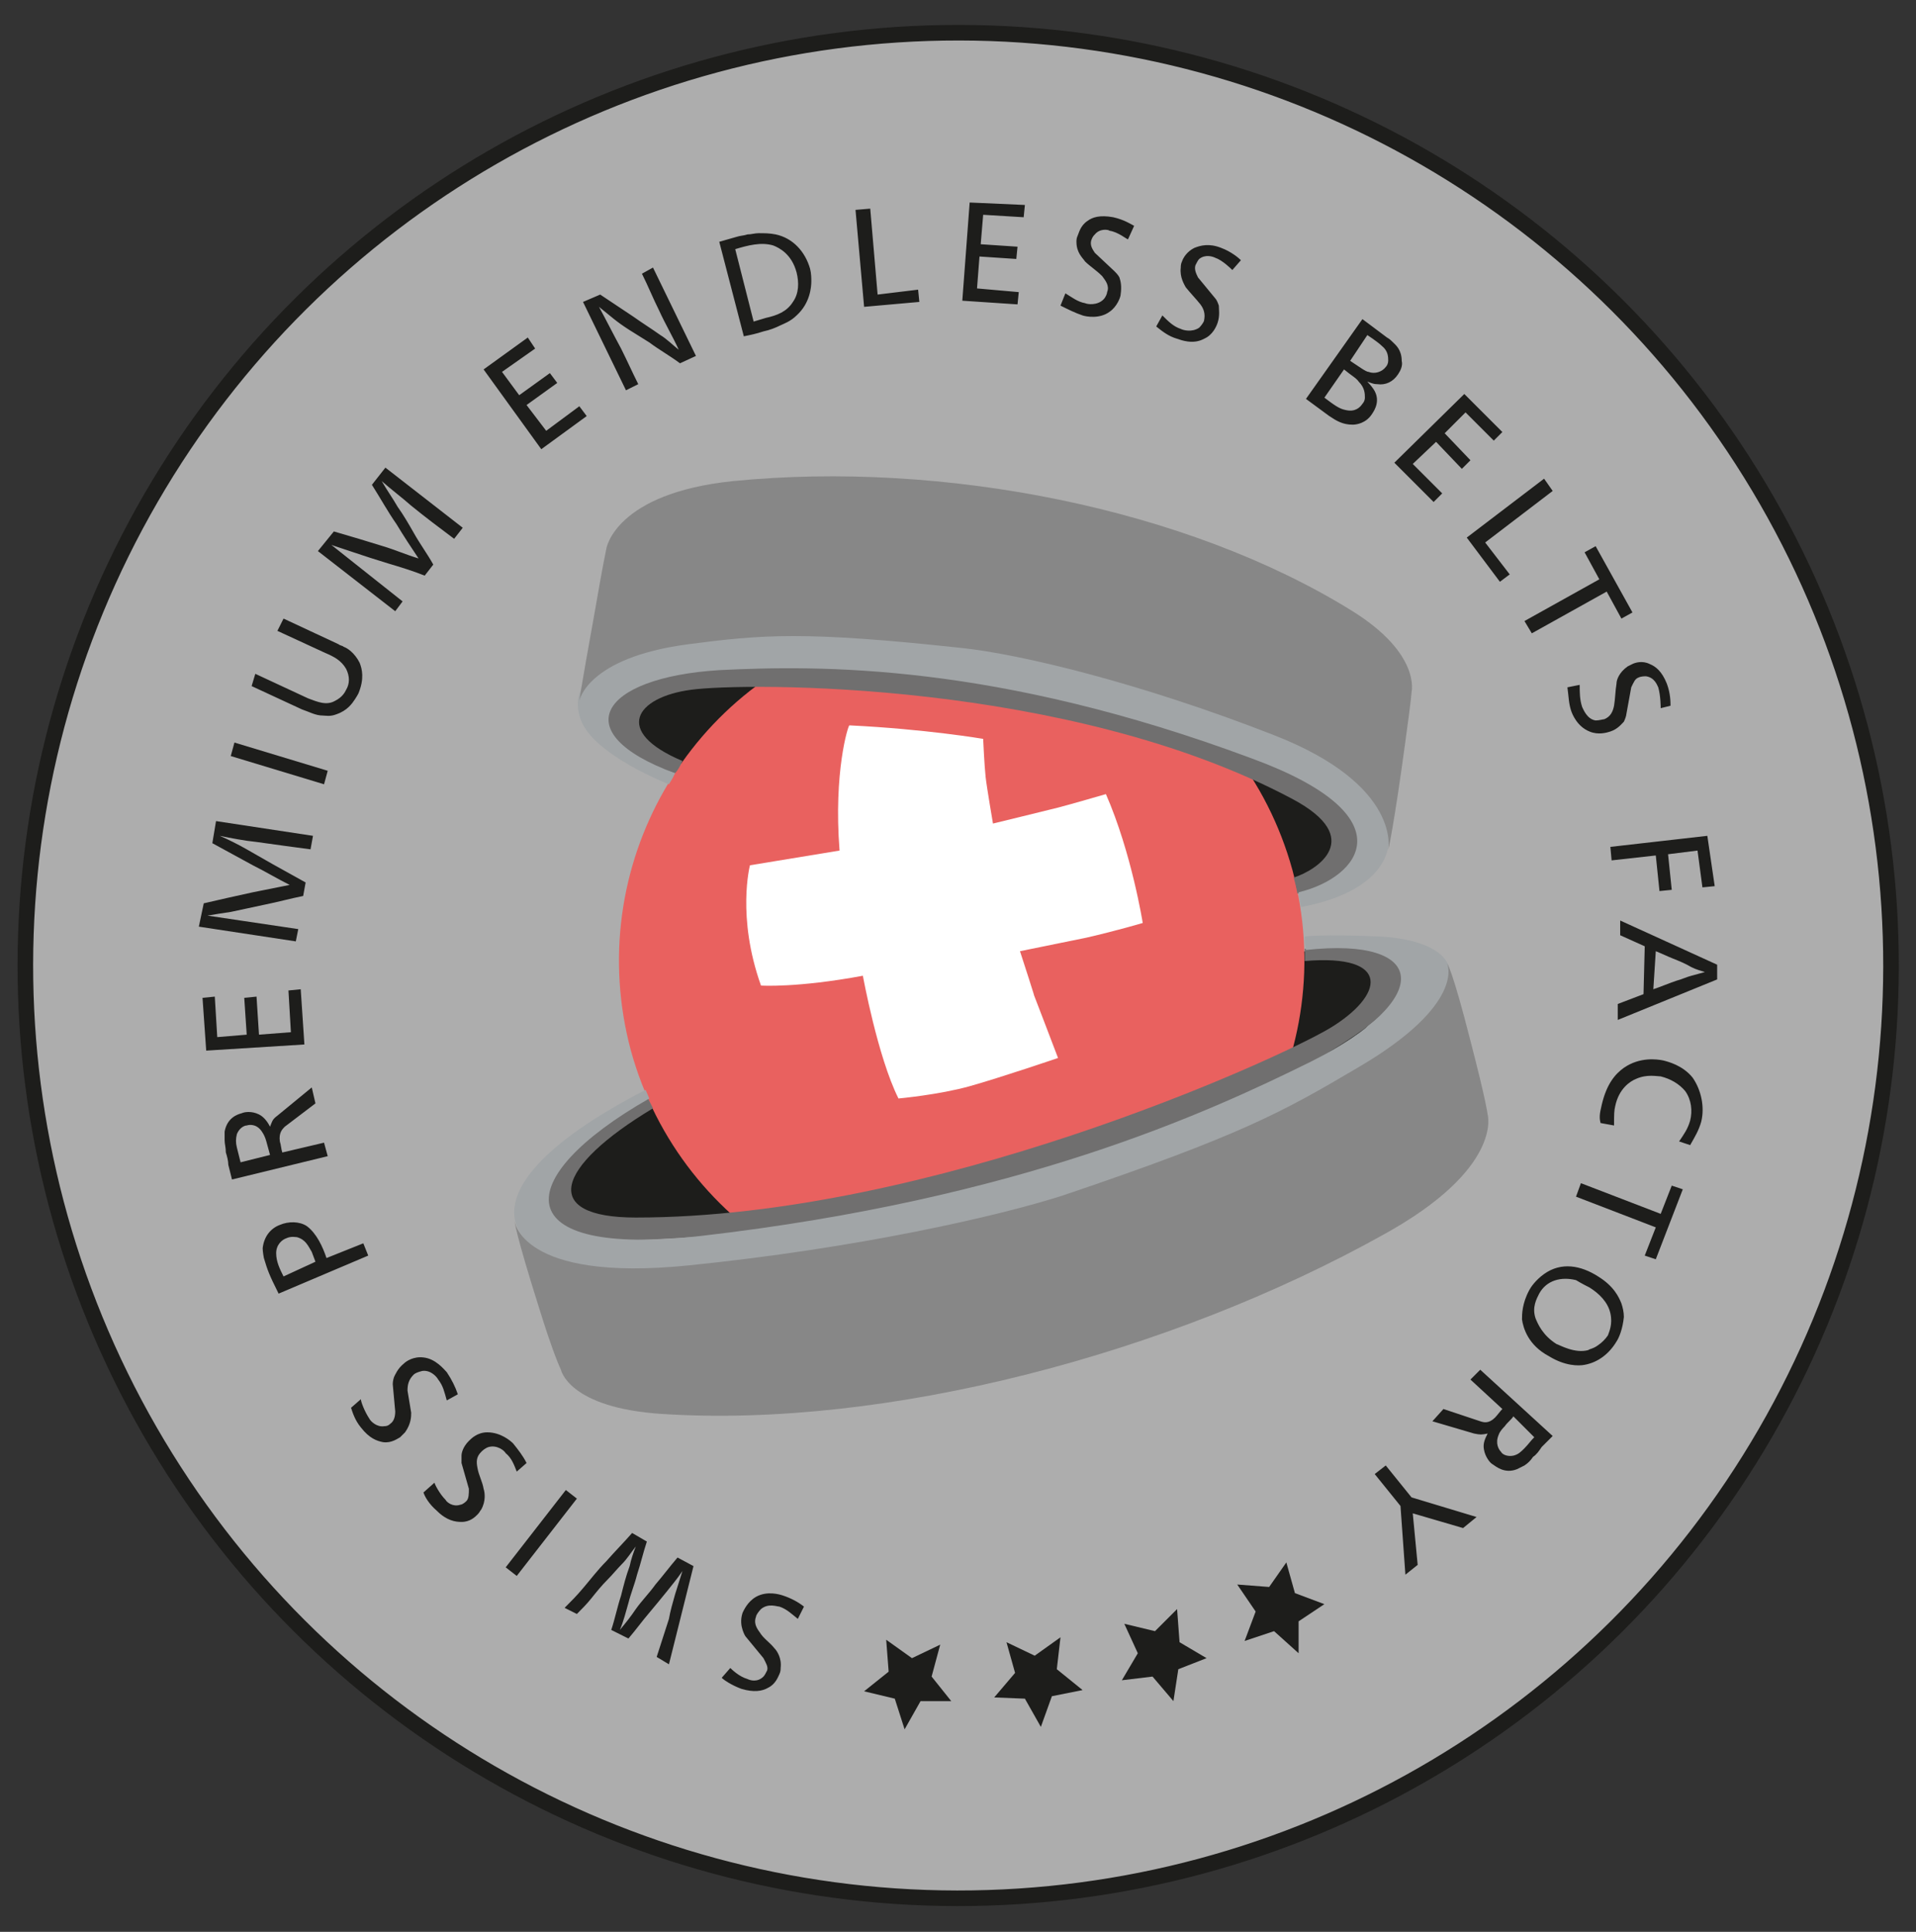
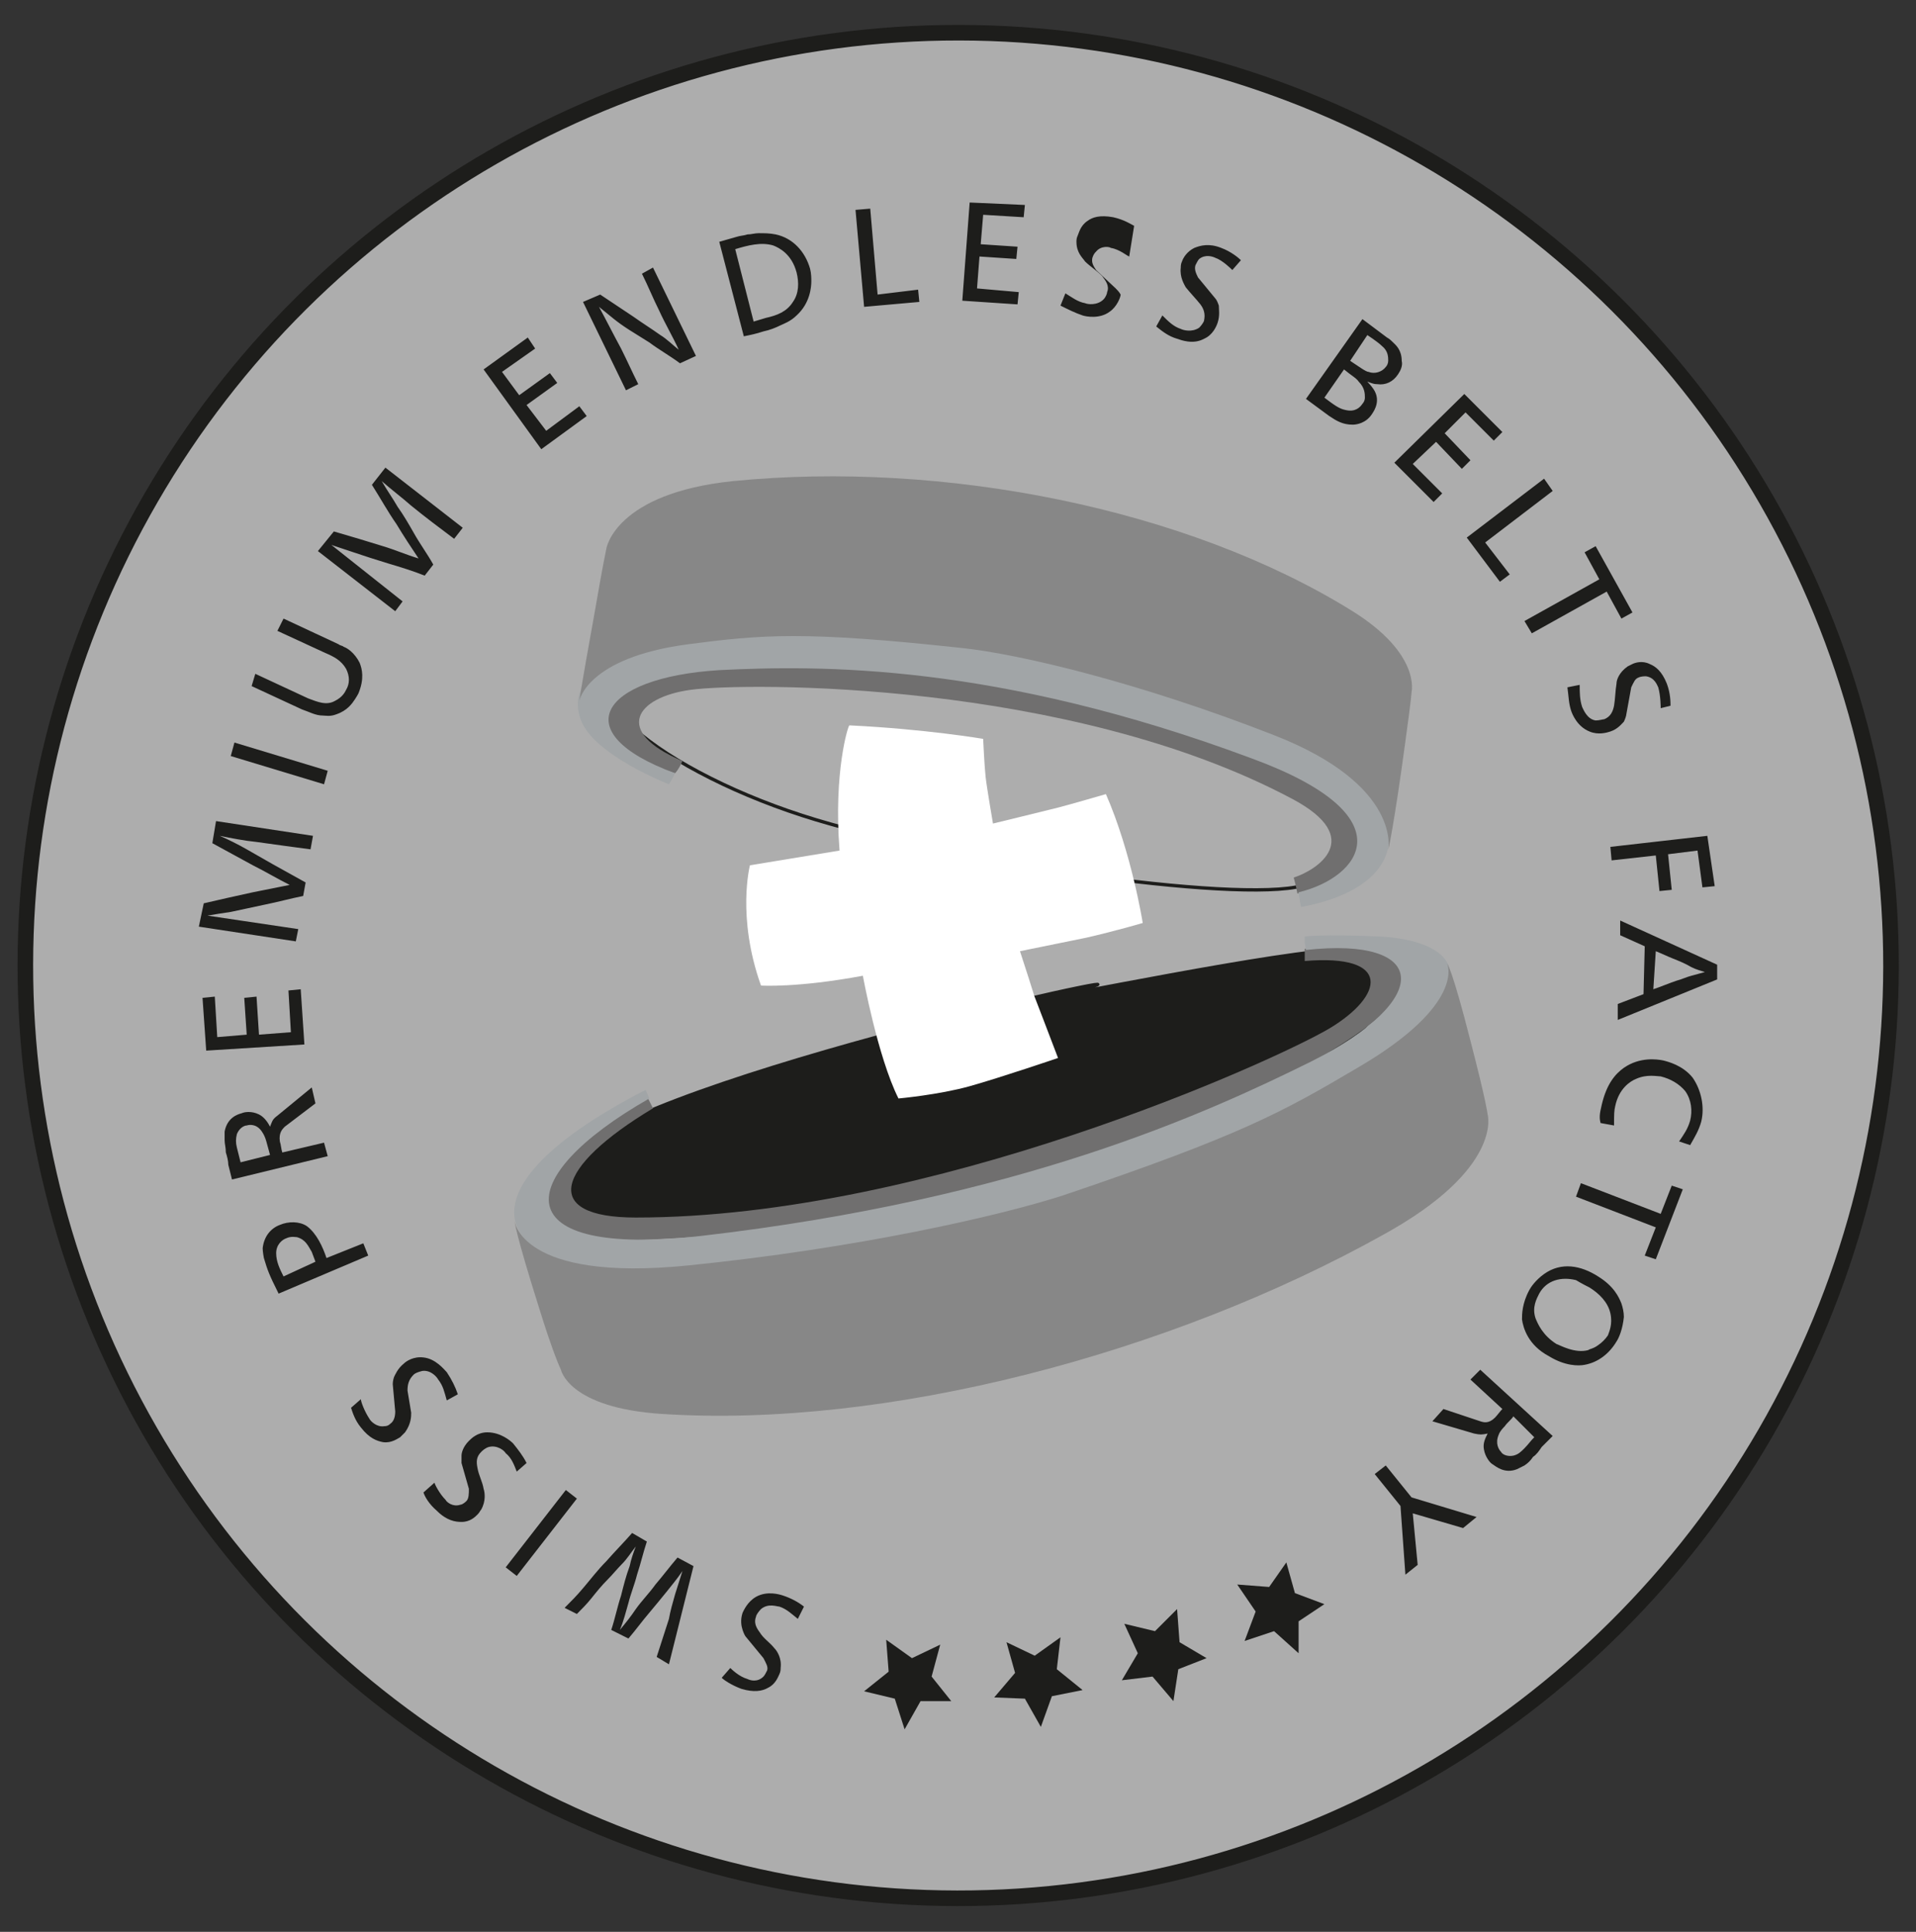
<svg xmlns="http://www.w3.org/2000/svg" xmlns:xlink="http://www.w3.org/1999/xlink" version="1.1" id="Ebene_1" x="0px" y="0px" viewBox="0 0 156.1 157.4" style="enable-background:new 0 0 156.1 157.4;" xml:space="preserve">
  <rect x="0" y="0" width="156.1" height="157.4" fill="#333333" stroke="none" />
  <style type="text/css">
	.st0{clip-path:url(#SVGID_00000075860168952678492850000011738032649298337159_);}
	.st1{opacity:0.6;clip-path:url(#SVGID_00000003805213384654739480000015665249294592452018_);}
	.st2{clip-path:url(#SVGID_00000165943559276915657990000017367043522163152516_);fill:#FFFFFF;}
	.st3{clip-path:url(#SVGID_00000003805213384654739480000015665249294592452018_);fill:none;stroke:#1D1D1B;stroke-width:1.27;}
	.st4{clip-path:url(#SVGID_00000003805213384654739480000015665249294592452018_);fill:#1D1D1B;}
	.st5{clip-path:url(#SVGID_00000003805213384654739480000015665249294592452018_);fill:none;stroke:#1D1D1B;stroke-width:0.274;}
	.st6{clip-path:url(#SVGID_00000003805213384654739480000015665249294592452018_);fill:#E9615F;}
	.st7{clip-path:url(#SVGID_00000003805213384654739480000015665249294592452018_);fill:#706F6F;}
	.st8{clip-path:url(#SVGID_00000003805213384654739480000015665249294592452018_);fill:#A1A5A7;}
	.st9{clip-path:url(#SVGID_00000003805213384654739480000015665249294592452018_);fill:#878787;}
	.st10{clip-path:url(#SVGID_00000003805213384654739480000015665249294592452018_);fill:#FFFFFF;}
	.st11{clip-path:url(#SVGID_00000075860168952678492850000011738032649298337159_);fill:#1D1D1B;}
	.st12{clip-path:url(#SVGID_00000057145932570796523660000002903925318662174117_);fill:#1D1D1B;}
</style>
  <g>
    <defs>
      <rect id="SVGID_1_" x="1.4" y="2" width="153.4" height="153.4" />
    </defs>
    <clipPath id="SVGID_00000105415205539509455920000000335779402137068711_">
      <use xlink:href="#SVGID_1_" style="overflow:visible;" />
    </clipPath>
    <g style="clip-path:url(#SVGID_00000105415205539509455920000000335779402137068711_);">
      <defs>
        <rect id="SVGID_00000121972990504423393770000014855874390906127292_" x="1.4" y="2" width="153.4" height="153.4" />
      </defs>
      <clipPath id="SVGID_00000005969836433077797320000016521629149426672804_">
        <use xlink:href="#SVGID_00000121972990504423393770000014855874390906127292_" style="overflow:visible;" />
      </clipPath>
      <g style="opacity:0.6;clip-path:url(#SVGID_00000005969836433077797320000016521629149426672804_);">
        <g>
          <defs>
            <rect id="SVGID_00000052790214492795953390000003500303297022315417_" x="-7.6" y="-5" width="171.4" height="161.4" />
          </defs>
          <clipPath id="SVGID_00000119099402247300625570000002686868652873976196_">
            <use xlink:href="#SVGID_00000052790214492795953390000003500303297022315417_" style="overflow:visible;" />
          </clipPath>
          <path style="clip-path:url(#SVGID_00000119099402247300625570000002686868652873976196_);fill:#FFFFFF;" d="M78.1,154.7      c42,0,76-34,76-76c0-42-34-76-76-76s-76,34-76,76C2,120.7,36.1,154.7,78.1,154.7" />
        </g>
      </g>
      <ellipse transform="matrix(1.279316e-03 -1 1 1.279316e-03 -0.735 156.664)" style="clip-path:url(#SVGID_00000005969836433077797320000016521629149426672804_);fill:none;stroke:#1D1D1B;stroke-width:1.27;" cx="78.1" cy="78.7" rx="76" ry="76" />
      <path style="clip-path:url(#SVGID_00000005969836433077797320000016521629149426672804_);fill:#1D1D1B;" d="M86.2,81.1    c15.8-3.9-30.9,5.8-39,12.5c-8.1,6.7,6.3,8.4,20.5,5.7c14.2-2.7,39.6-11.5,43-15.1c3.4-3.6,3.4-6.5-1.2-6.8    C105.1,77.3,84,81.7,86.2,81.1" />
      <path style="clip-path:url(#SVGID_00000005969836433077797320000016521629149426672804_);fill:none;stroke:#1D1D1B;stroke-width:0.274;" d="    M86.2,81.1c15.8-3.9-30.9,5.8-39,12.5c-8.1,6.7,6.3,8.4,20.5,5.7c14.2-2.7,39.6-11.5,43-15.1c3.4-3.6,3.4-6.5-1.2-6.8    C105.1,77.3,84,81.7,86.2,81.1z" />
-       <path style="clip-path:url(#SVGID_00000005969836433077797320000016521629149426672804_);fill:#1D1D1B;" d="M88.7,58.6    c14,3.4-26.6-8.2-35.8-5.8c-9.2,2.5,1.3,10.3,13.6,14c12.3,3.7,35.9,7,40.1,5.2c4.2-1.8,5.4-4.4,2-6.5    C105.1,63.3,86.7,58.1,88.7,58.6" />
      <path style="clip-path:url(#SVGID_00000005969836433077797320000016521629149426672804_);fill:none;stroke:#1D1D1B;stroke-width:0.274;" d="    M88.7,58.6c14,3.4-26.6-8.2-35.8-5.8c-9.2,2.5,1.3,10.3,13.6,14c12.3,3.7,35.9,7,40.1,5.2c4.2-1.8,5.4-4.4,2-6.5    C105.1,63.3,86.7,58.1,88.7,58.6z" />
-       <path style="clip-path:url(#SVGID_00000005969836433077797320000016521629149426672804_);fill:#E9615F;" d="M85.7,105.2    c14.9-4.1,23.6-19.4,19.6-34.3c-4.1-14.9-19.4-23.6-34.3-19.6c-14.9,4.1-23.6,19.4-19.6,34.3C55.5,100.5,70.9,109.3,85.7,105.2" />
      <path style="clip-path:url(#SVGID_00000005969836433077797320000016521629149426672804_);fill:#706F6F;" d="M106.3,77.3    c6.5-0.6,14.2,1,2,8.4C95.7,93.4,78.8,99.8,52.9,101c-13.2,0.6-8.6-7.1-0.1-11.5c0.2,0.4,0.4,0.8,0.4,0.8c-8,4.8-9.2,8.9-1.4,8.9    c24,0,52.1-12.8,56.5-15.4c4.5-2.7,5.1-6.1-2-5.5C106.3,77.8,106.3,77.3,106.3,77.3" />
      <path style="clip-path:url(#SVGID_00000005969836433077797320000016521629149426672804_);fill:#A1A5A7;" d="M106.3,76.8l0-0.5    c0,0,1.5-0.2,6,0c4.8,0.2,10.8,2.6-1.1,10.6c-20.6,13.8-47.7,16.1-58.8,16.6c-10.9,0.4-16.9-5.9,0.2-14.7c0.3,0.7,0.3,0.7,0.3,0.7    c-11.4,6.5-11.7,13,4.2,11.2c26-3,41.2-10,49.7-14.2c10.1-5.1,9.6-10.2-0.4-9.1" />
      <path style="clip-path:url(#SVGID_00000005969836433077797320000016521629149426672804_);fill:#878787;" d="M53.9,115.2    c-7.6-0.5-8.2-3.6-8.2-3.6s-0.6-1.2-1.8-5.1c-1.9-6-2-7.1-2-7.1s0.4,5.1,14.2,3.7c13.8-1.4,25.2-4,30.5-5.7    c14.5-4.9,17.9-6.8,24-10.4c8.9-5.2,7.3-8.5,7.3-8.5s0.4,0.4,1.9,6.3c1.3,5,1.4,6,1.4,6s1.3,4.4-8.5,9.8    C95.3,110.3,72.2,116.4,53.9,115.2" />
      <path style="clip-path:url(#SVGID_00000005969836433077797320000016521629149426672804_);fill:#706F6F;" d="M55,63    c-4.8-1.3-10.5-6.7,0.7-8.3c10.3-1.5,29.5-1.4,49.5,8.3c10.4,5.1,3.4,9.3,0.5,9.8c-0.1-0.6-0.3-1.3-0.3-1.3    c1.9-0.6,5.9-3.2-0.1-6.4c-18.2-9.7-44.6-9.5-49-8.9c-4.5,0.6-6.4,3.4-0.7,5.8C55.3,62.7,55,63,55,63" />
      <path style="clip-path:url(#SVGID_00000005969836433077797320000016521629149426672804_);fill:#A1A5A7;" d="M54.8,63.4l-0.3,0.5    c0,0-6.2-2.4-7.2-5.3c-0.8-2.3,0.2-4.8,8.3-6.3c18.9-3.5,42.5,4.7,51.1,8.8c8.5,4,9,11-0.7,12.8c-0.1-0.4-0.2-1.2-0.2-1.2    c5-1.2,9-6.2-3.8-10.9c-20.9-7.8-35.3-7.6-43.4-7.2c-9.7,0.6-12.6,5.1-3.6,8.4" />
      <path style="clip-path:url(#SVGID_00000005969836433077797320000016521629149426672804_);fill:#878787;" d="M110.2,49.8    c5.6,3.5,4.8,6.6,4.8,6.6s0,0.4-0.5,4c-0.9,6.7-1.4,8.9-1.4,8.9s1.2-5.3-9.3-9.4c-11-4.3-20.7-6.6-25.4-7.1    c-12.9-1.4-16.3-1.1-22.4-0.3c-8.2,1.1-8.8,4.6-8.8,4.6s0-0.3,1.3-7.5c0.6-3.5,0.9-4.9,0.9-4.9s0.7-4.5,10.3-5.5    C76.8,37.5,96.7,41.4,110.2,49.8" />
      <path style="clip-path:url(#SVGID_00000005969836433077797320000016521629149426672804_);fill:#FFFFFF;" d="M68.4,69.3l-7.3,1.2    c0,0-1.1,4.2,0.9,9.8c0,0,2.9,0.2,8.3-0.8c0,0,1.2,6.6,2.9,10c0,0,3.3-0.3,5.8-1c2.5-0.7,7.2-2.3,7.2-2.3s-2.4-6.3-2-5.2    c0.4,1.1-1.1-3.5-1.1-3.5s3.9-0.8,5.4-1.1c2.6-0.6,4.6-1.2,4.6-1.2s-0.9-5.7-3-10.5c0,0-3.1,0.9-3.9,1.1c-1.6,0.4-5.3,1.3-5.3,1.3    s-0.5-2.9-0.6-3.8c-0.1-0.9-0.2-3.1-0.2-3.1s-4.7-0.8-10.9-1.1C69.1,59.1,67.9,62.9,68.4,69.3" />
    </g>
    <polygon style="clip-path:url(#SVGID_00000105415205539509455920000000335779402137068711_);fill:#1D1D1B;" points="105.8,134.7    105.8,132.1 107.9,130.7 105.5,129.8 104.8,127.3 103.4,129.3 100.8,129.1 102.3,131.3 101.4,133.7 103.8,132.9  " />
    <polygon style="clip-path:url(#SVGID_00000105415205539509455920000000335779402137068711_);fill:#1D1D1B;" points="95.6,138.6    96,136 98.3,135.1 96.1,133.8 95.9,131.1 94.1,132.9 91.6,132.3 92.7,134.7 91.4,136.9 93.9,136.6  " />
    <polygon style="clip-path:url(#SVGID_00000105415205539509455920000000335779402137068711_);fill:#1D1D1B;" points="84.8,140.7    85.7,138.2 88.2,137.7 86.1,136 86.4,133.4 84.3,134.9 82,133.8 82.7,136.3 81,138.3 83.5,138.4  " />
    <polygon style="clip-path:url(#SVGID_00000105415205539509455920000000335779402137068711_);fill:#1D1D1B;" points="73.7,140.9    75,138.6 77.5,138.6 75.9,136.6 76.6,134 74.3,135.1 72.2,133.6 72.4,136.2 70.4,137.8 72.9,138.4  " />
    <g style="clip-path:url(#SVGID_00000105415205539509455920000000335779402137068711_);">
      <defs>
        <rect id="SVGID_00000145736770204401840360000014940163449248003469_" x="1.4" y="2" width="153.4" height="153.4" />
      </defs>
      <clipPath id="SVGID_00000043456436530156178370000007354170149171706515_">
        <use xlink:href="#SVGID_00000145736770204401840360000014940163449248003469_" style="overflow:visible;" />
      </clipPath>
-       <path style="clip-path:url(#SVGID_00000043456436530156178370000007354170149171706515_);fill:#1D1D1B;" d="M58.8,136.7    c0.2,0.2,0.8,0.6,1.6,0.9c1,0.3,1.7,0.2,2.2-0.1c0.6-0.3,0.8-0.9,0.9-1.1c0.1-0.2,0.1-0.4,0.1-0.5c0.1-0.8-0.3-1.4-0.5-1.6    c-0.4-0.5-0.9-0.8-1.2-1.3c-0.3-0.4-0.5-0.8-0.3-1.3c0-0.1,0.2-0.4,0.4-0.6c0.6-0.5,1.3-0.2,1.5-0.2c0.6,0.2,1,0.6,1.5,1l0.5-1    c-0.5-0.4-1.1-0.7-1.7-0.9c-0.3-0.1-1.3-0.4-2.2,0.1c-0.7,0.4-1,1.1-1.1,1.3c-0.2,0.6-0.1,1.1,0,1.4c0.1,0.3,0.2,0.5,0.3,0.6    l1.4,1.7c0.2,0.4,0.4,0.7,0.3,1c-0.1,0.2-0.2,0.4-0.3,0.5c-0.5,0.5-1.1,0.3-1.3,0.2c-0.7-0.2-1.3-0.8-1.4-0.9L58.8,136.7z     M53.5,135l1,0.6l2-8l-1.3-0.7c-0.6,0.7-1.2,1.5-1.8,2.2c-0.5,0.7-1.1,1.3-1.6,2c-0.4,0.6-0.8,1.1-1.3,1.7    c0.3-0.7,0.5-1.5,0.7-2.2c0.2-0.8,0.5-1.5,0.7-2.3c0.3-0.9,0.5-1.8,0.8-2.7l-1.2-0.7c-0.7,0.8-1.4,1.5-2.1,2.3    c-0.7,0.7-1.3,1.5-1.9,2.2c-0.5,0.6-1,1.1-1.5,1.6l1,0.5c0.4-0.4,0.8-0.8,1.2-1.3c0.4-0.5,0.8-1,1.3-1.5c0.4-0.4,0.8-0.9,1.2-1.3    c0.4-0.4,0.7-0.9,1.1-1.4c-0.2,0.5-0.4,1.1-0.5,1.6c-0.3,0.8-0.5,1.6-0.7,2.4c-0.3,0.9-0.5,1.9-0.8,2.8l1.4,0.7    c0.6-0.7,1.1-1.4,1.7-2.1c0.5-0.6,1-1.2,1.4-1.7c0.4-0.5,0.9-1.1,1.3-1.7c-0.2,0.6-0.4,1.3-0.6,1.9c-0.2,0.7-0.4,1.4-0.5,2    L53.5,135z M42.1,128.4l4.9-6.3l-0.9-0.7l-4.9,6.3L42.1,128.4z M34.5,121.6c0.1,0.3,0.4,0.9,1.1,1.5c0.8,0.8,1.5,0.9,2,0.9    c0.7,0,1.1-0.4,1.3-0.6c0.2-0.2,0.2-0.3,0.3-0.4c0.4-0.7,0.3-1.4,0.2-1.7c-0.1-0.6-0.4-1.1-0.5-1.7c-0.1-0.5-0.1-0.9,0.3-1.3    c0.1-0.1,0.3-0.3,0.6-0.4c0.7-0.2,1.3,0.3,1.4,0.5c0.5,0.4,0.7,1,0.9,1.5l0.8-0.7c-0.3-0.6-0.7-1.1-1.1-1.6    c-0.2-0.2-1-0.9-2.1-0.9c-0.8,0-1.3,0.5-1.5,0.7c-0.5,0.5-0.6,1-0.6,1.2c0,0.3,0,0.5,0,0.6l0.6,2.1c0,0.4,0,0.8-0.2,1    c-0.2,0.2-0.4,0.3-0.5,0.3c-0.6,0.2-1.1-0.2-1.2-0.4c-0.5-0.5-0.9-1.3-0.9-1.4L34.5,121.6z M28.6,114.7c0.1,0.3,0.3,1,0.8,1.6    c0.7,0.9,1.3,1.1,1.8,1.2c0.7,0.1,1.2-0.3,1.4-0.4c0.2-0.2,0.3-0.3,0.4-0.4c0.5-0.7,0.5-1.3,0.5-1.6c-0.1-0.6-0.2-1.2-0.3-1.8    c0-0.5,0.1-0.9,0.5-1.3c0.1-0.1,0.3-0.2,0.7-0.3c0.7-0.1,1.2,0.5,1.3,0.7c0.4,0.5,0.5,1,0.7,1.7l0.9-0.5c-0.2-0.6-0.5-1.2-0.9-1.8    c-0.2-0.2-0.9-1.1-1.9-1.2c-0.8-0.1-1.4,0.3-1.6,0.5c-0.5,0.4-0.7,0.9-0.8,1.1c-0.1,0.3-0.1,0.5-0.1,0.6l0.2,2.2    c0,0.4-0.1,0.8-0.4,1c-0.2,0.2-0.4,0.2-0.5,0.2c-0.6,0.1-1.1-0.4-1.2-0.6c-0.4-0.6-0.7-1.4-0.7-1.6L28.6,114.7z M26.6,102.5    c-0.3-0.9-0.8-2-1.6-2.6c-0.6-0.4-1.5-0.4-2.2-0.1c-0.8,0.3-1.3,1-1.4,1.9c0,0.3,0.1,0.8,0.1,0.8c0.3,1,0.4,1.3,1.2,2.9l7.3-3.1    l-0.4-1L26.6,102.5z M23.1,104c-0.3-0.6-0.6-1.2-0.6-1.9c0-0.7,0.5-1.1,0.8-1.2c0.4-0.2,0.8-0.1,0.9-0.1c0.7,0.2,0.9,0.7,1.2,1.2    c0.1,0.3,0.2,0.5,0.3,0.8L23.1,104z M22.6,90.9c-0.4,0.3-0.4,0.4-0.6,0.9c-0.2-0.4-0.5-0.8-0.9-1c-0.6-0.3-1.2-0.2-1.4-0.1    c-0.4,0.1-1.2,0.4-1.4,1.5c0,0.2,0,0.4,0,0.7c0,0.3,0.1,0.6,0.1,1c0.1,0.3,0.2,0.7,0.2,1c0.1,0.4,0.2,0.8,0.3,1.2l7.8-1.9    l-0.3-1.1L23,93.9c-0.1-0.3-0.1-0.6-0.2-0.9c-0.1-0.7,0.2-1,0.4-1.2l2.5-1.9l-0.3-1.3L22.6,90.9z M19.6,94.7    c-0.1-0.4-0.2-0.8-0.3-1.2c-0.1-0.4-0.1-0.7,0-1.1c0.2-0.5,0.6-0.7,0.8-0.7c0.3-0.1,0.9-0.1,1.3,0.6c0.2,0.3,0.3,0.7,0.3,0.7    c0.1,0.4,0.2,0.7,0.3,1.1L19.6,94.7z M16.8,85.6l8-0.5l-0.3-4.5l-1,0.1l0.2,3.4l-2.6,0.2l-0.2-3.1l-1,0.1l0.2,3l-2.4,0.2l-0.2-3.3    l-1,0.1L16.8,85.6z M16.2,75.5l7.9,1.2l0.2-1l-7.4-1.1c0.6-0.1,1.2-0.2,1.9-0.3c0.9-0.2,1.9-0.4,2.8-0.6c1-0.2,2.1-0.5,3.1-0.7    l0.2-1.1c-0.9-0.5-1.8-1-2.7-1.5c-0.7-0.4-1.4-0.8-2.1-1.2c-0.7-0.4-1.5-0.8-2.2-1.1c1,0.2,2,0.4,3,0.5c1.4,0.2,2.9,0.4,4.4,0.6    l0.2-1.1l-7.9-1.2l-0.3,1.8c1.1,0.6,2.2,1.2,3.3,1.8c1,0.5,2,1.1,3,1.6c-1,0.2-2,0.4-3,0.6c-1.4,0.3-2.7,0.6-4,0.9L16.2,75.5z     M18.8,61.6l7.6,2.3l0.3-1.1l-7.6-2.3L18.8,61.6z M20.5,55.9l4.1,1.9c0.6,0.2,1.1,0.5,1.7,0.5c0.2,0,0.6,0.1,1.1-0.1    c0.9-0.3,1.3-0.9,1.5-1.2c0,0,0.2-0.3,0.3-0.5c0.5-1.2,0.3-2,0.1-2.5c-0.4-0.8-1-1.2-1.3-1.3c-0.1-0.1-0.3-0.1-0.4-0.2l-4.5-2.1    l-0.5,1l3.9,1.8c0.7,0.3,1.3,0.6,1.7,1.3c0.3,0.6,0.3,1.2,0,1.7c-0.1,0.2-0.3,0.6-0.9,0.9c-0.7,0.4-1.4,0.1-2.2-0.2l-4.3-2    L20.5,55.9z M25.9,44.9l6.3,4.9l0.6-0.8L27,44.4c0.6,0.2,1.2,0.4,1.8,0.6c0.9,0.3,1.8,0.6,2.8,0.9c1,0.3,2,0.6,3,1l0.7-0.9    c-0.5-0.9-1.1-1.7-1.6-2.6c-0.4-0.7-0.8-1.4-1.3-2.1c-0.4-0.7-0.9-1.4-1.3-2.1c0.8,0.7,1.6,1.3,2.4,2c1.1,0.9,2.3,1.8,3.5,2.7    l0.7-0.9l-6.3-4.9l-1.1,1.4c0.7,1.1,1.3,2.2,2,3.2c0.6,1,1.2,1.9,1.8,2.8c-1-0.3-1.9-0.7-2.9-1c-1.3-0.4-2.6-0.8-4-1.2L25.9,44.9z     M39.4,30.1l4.7,6.5l3.7-2.7l-0.6-0.8l-2.7,2L42.9,33l2.5-1.8l-0.6-0.8l-2.5,1.8l-1.4-1.9l2.7-1.9L43,27.5L39.4,30.1z M47.5,24.6    l3.5,7.2l1-0.5c-0.5-1-0.9-1.9-1.4-2.9c-0.6-1.1-1.2-2.3-1.8-3.4c1,0.8,1.4,1.2,2.5,1.9c0.5,0.3,1.1,0.7,1.6,1    c0.8,0.6,1.7,1.1,2.5,1.7l1.3-0.6l-3.5-7.2l-0.9,0.5c0.5,1,0.9,2,1.4,3c0.5,1.1,1.1,2.1,1.6,3.2c-0.5-0.4-1-0.9-1.5-1.2    c-0.7-0.5-1.5-1-2.2-1.5c-0.9-0.6-1.8-1.2-2.7-1.8L47.5,24.6z M58.6,19.7l2,7.7c0.5-0.1,1-0.2,1.6-0.4c0.5-0.1,1-0.3,1.4-0.5    c0.2-0.1,0.8-0.3,1.3-0.8c1.1-1,1.2-2.3,1.2-2.8c0-0.2,0-0.6-0.1-1c-0.4-1.4-1.4-2.5-2.8-2.8c-0.5-0.1-0.9-0.1-1.4-0.1    c-0.3,0-0.6,0.1-0.9,0.1c-0.3,0.1-0.6,0.1-0.9,0.2L58.6,19.7z M59.9,20.3c1-0.3,2.1-0.6,3.1-0.3c0.5,0.2,1.5,0.7,1.9,2.2    c0.2,0.8,0.2,1.7-0.3,2.4c-0.5,0.8-1.3,1.1-2.2,1.3c-0.3,0.1-0.7,0.2-1,0.3L59.9,20.3z M69.7,17.1l0.7,7.9l4.5-0.4l-0.1-1L71.5,24    l-0.6-7L69.7,17.1z M79,16.5l-0.6,8l4.5,0.3l0.1-1l-3.4-0.3l0.2-2.6l3,0.2l0.1-1l-3-0.2l0.2-2.4l3.3,0.2l0.1-1L79,16.5z     M92.4,18.4c-0.2-0.1-0.8-0.5-1.7-0.7c-1.1-0.2-1.7,0-2.1,0.3c-0.6,0.4-0.7,1-0.8,1.2c-0.1,0.2-0.1,0.4-0.1,0.5    c0,0.9,0.5,1.3,0.7,1.6c0.4,0.4,0.9,0.7,1.4,1.2c0.3,0.4,0.6,0.8,0.4,1.3c0,0.1-0.1,0.4-0.3,0.6c-0.5,0.5-1.3,0.4-1.5,0.3    c-0.6-0.1-1.1-0.5-1.6-0.8l-0.4,1c0.6,0.3,1.2,0.6,1.8,0.8c0.3,0.1,1.4,0.3,2.2-0.3c0.6-0.4,0.9-1.2,0.9-1.4    c0.1-0.7,0-1.1-0.1-1.4c-0.1-0.2-0.3-0.4-0.4-0.5l-1.6-1.5c-0.2-0.3-0.4-0.6-0.3-1c0.1-0.3,0.2-0.4,0.3-0.5    c0.4-0.5,1.1-0.4,1.2-0.3c0.7,0.1,1.4,0.7,1.5,0.7L92.4,18.4z M101.1,21.2c-0.2-0.2-0.8-0.7-1.6-1c-1-0.4-1.7-0.2-2.2,0    c-0.6,0.3-0.9,0.8-1,1.1c-0.1,0.2-0.1,0.4-0.1,0.5c-0.1,0.8,0.3,1.4,0.4,1.6c0.4,0.5,0.8,0.9,1.2,1.4c0.3,0.4,0.4,0.8,0.3,1.3    c0,0.1-0.2,0.4-0.4,0.6c-0.6,0.4-1.3,0.2-1.5,0.1c-0.6-0.2-1-0.6-1.5-1.1l-0.5,0.9c0.5,0.4,1,0.8,1.7,1c0.3,0.1,1.3,0.5,2.2,0    c0.7-0.3,1-1,1.1-1.3c0.2-0.6,0.1-1.1,0.1-1.4c-0.1-0.3-0.2-0.5-0.3-0.6l-1.4-1.7c-0.2-0.4-0.3-0.7-0.2-1c0.1-0.2,0.2-0.4,0.3-0.5    c0.5-0.4,1.1-0.2,1.3-0.1c0.6,0.2,1.3,0.9,1.4,1L101.1,21.2z M111,26l-4.6,6.5l1.9,1.4c0.6,0.4,1.1,0.7,1.9,0.7    c0.3,0,1.1-0.1,1.6-0.9c0.2-0.3,0.7-1.1,0.1-2c-0.2-0.3-0.5-0.6-0.5-0.6c0.1,0,0.4,0.2,0.8,0.2c0.7,0.1,1.3-0.2,1.7-0.8    c0.2-0.3,0.4-0.7,0.3-1.1c0-0.9-0.5-1.3-0.7-1.5c-0.1-0.1-0.3-0.3-0.5-0.4L111,26z M111.4,27.3c0.6,0.4,1,0.7,1.2,0.9    c0.5,0.4,0.5,0.9,0.5,1.2c0,0.2-0.1,0.4-0.2,0.5c-0.3,0.4-0.9,0.6-1.4,0.4c-0.1,0-0.3-0.1-0.6-0.3l-0.9-0.6L111.4,27.3z     M109.5,30.1c0.6,0.5,1,0.7,1.2,1c0.5,0.5,0.5,1,0.5,1.3c0,0.3-0.2,0.5-0.2,0.5c-0.2,0.3-0.6,0.7-1.4,0.5c-0.5-0.1-0.9-0.4-1.7-1    L109.5,30.1z M119.3,32.1l-5.7,5.6l3.2,3.2l0.7-0.7l-2.4-2.4L117,36l2.1,2.2l0.7-0.7l-2.1-2.2l1.7-1.7l2.3,2.3l0.7-0.7L119.3,32.1    z M125.8,39l-6.3,4.8l2.7,3.6l0.8-0.6l-2-2.6l5.5-4.2L125.8,39z M130,44.5l-0.9,0.5l1.2,2.2l-6.1,3.4l0.6,1l6.1-3.4l1.2,2.2    l0.9-0.5L130,44.5z M136.1,57.5c0-0.3,0-1-0.3-1.8c-0.4-1-0.9-1.4-1.4-1.6c-0.6-0.3-1.2-0.1-1.4,0c-0.2,0.1-0.4,0.2-0.4,0.2    c-0.7,0.5-0.9,1.1-0.9,1.4c-0.1,0.6-0.1,1.2-0.2,1.8c-0.1,0.5-0.3,0.9-0.8,1.1c-0.1,0-0.4,0.1-0.7,0.1c-0.7-0.1-1-0.9-1.1-1.1    c-0.2-0.6-0.2-1.2-0.2-1.8l-1,0.2c0.1,0.7,0.1,1.3,0.3,1.9c0.1,0.3,0.5,1.3,1.5,1.7c0.7,0.3,1.4,0.1,1.7,0    c0.6-0.2,0.9-0.6,1.1-0.8c0.1-0.2,0.2-0.5,0.2-0.6l0.4-2.2c0.2-0.4,0.3-0.7,0.6-0.8c0.2-0.1,0.5-0.1,0.6-0.1    c0.7,0.1,0.9,0.7,1,0.9c0.2,0.7,0.2,1.6,0.2,1.7L136.1,57.5z M139.1,68.1l-7.9,0.9l0.1,1.1l3.6-0.4l0.3,2.9l1-0.1l-0.3-2.9    l2.4-0.3l0.4,3l1-0.1L139.1,68.1z M139.9,78.6L132,75l0,1.2l2,0.9l-0.1,3.9l-2.1,0.8l0,1.3l8.1-3.3L139.9,78.6z M134.9,77.5    c0.5,0.2,0.9,0.4,1.4,0.6c0.5,0.2,1,0.4,1.5,0.7c0.4,0.2,0.8,0.3,1.1,0.4c-0.4,0.1-0.7,0.2-1.1,0.3c-0.4,0.1-0.8,0.3-1.2,0.4    c-0.6,0.2-1.3,0.5-1.9,0.7L134.9,77.5z M137.7,93.3c0.4-0.7,0.7-1.2,0.9-1.9c0.3-1.2,0-2.6-0.7-3.6c-0.8-1-2-1.3-2.4-1.4    c-0.5-0.1-1.9-0.3-3.2,0.6c-0.7,0.5-1.4,1.3-1.8,3c-0.2,0.8-0.2,1.1-0.1,1.5l1.1,0.2c0-0.9,0-1.2,0.1-1.6c0.3-1.4,1.2-2,1.7-2.2    c0.9-0.4,1.7-0.2,2-0.2c0.8,0.2,1.5,0.6,2,1.2c0.5,0.7,0.6,1.6,0.4,2.4c-0.2,0.7-0.5,1.1-0.9,1.7L137.7,93.3z M137.1,96.9    l-0.9-0.3l-0.9,2.3l-6.5-2.5l-0.4,1.1l6.5,2.5l-0.9,2.3l0.9,0.3L137.1,96.9z M130.2,104c-1.4-0.9-3-1.2-4.4-0.2    c-0.7,0.5-1.1,1.1-1.2,1.3c-0.6,1.1-0.6,2-0.6,2.4c0.1,0.7,0.5,2.1,2.2,3c1.3,0.8,2.4,0.8,2.9,0.7c1.1-0.2,2-0.9,2.6-1.9    c0.2-0.3,0.5-1,0.6-2c0-0.4-0.1-0.8-0.2-1.1C131.9,105.7,131.5,104.8,130.2,104 M129.5,104.9c0.8,0.5,1.5,1.2,1.7,2.1    c0.2,0.9-0.1,1.5-0.2,1.8c-0.2,0.3-0.5,0.6-0.8,0.8c-0.4,0.3-0.7,0.3-0.8,0.4c-1.1,0.3-2.3-0.4-2.6-0.5c-1.1-0.7-1.5-1.6-1.7-2.1    c-0.3-0.9,0.1-1.6,0.3-2c0.6-1.1,1.8-1.4,3-1.1C128.9,104.6,129.3,104.8,129.5,104.9 M120.1,116.8c0.5,0.1,0.6,0.1,1.1,0    c-0.2,0.4-0.4,0.8-0.3,1.3c0.1,0.6,0.5,1.1,0.7,1.2c0.3,0.2,1,0.8,2,0.4c0.2-0.1,0.4-0.2,0.6-0.3c0.3-0.2,0.5-0.4,0.7-0.7    c0.3-0.2,0.5-0.5,0.7-0.8c0.3-0.3,0.6-0.6,0.9-0.9l-5.9-5.4l-0.8,0.8l2.6,2.4c-0.2,0.2-0.4,0.5-0.6,0.7c-0.5,0.5-0.9,0.4-1.2,0.3    l-3-1l-0.9,1L120.1,116.8z M125,117.1c-0.3,0.3-0.5,0.6-0.8,0.9c-0.3,0.3-0.5,0.5-0.9,0.6c-0.5,0.1-0.9-0.1-1-0.3    c-0.2-0.2-0.5-0.7-0.2-1.4c0.1-0.3,0.4-0.6,0.5-0.7c0.2-0.3,0.5-0.5,0.7-0.8L125,117.1z M119.2,124.5l1.1-0.9L115,122l-2.1-2.6    l-0.9,0.7l2.1,2.6l0.4,5.6l1-0.8l-0.4-4.2L119.2,124.5z" />
+       <path style="clip-path:url(#SVGID_00000043456436530156178370000007354170149171706515_);fill:#1D1D1B;" d="M58.8,136.7    c0.2,0.2,0.8,0.6,1.6,0.9c1,0.3,1.7,0.2,2.2-0.1c0.6-0.3,0.8-0.9,0.9-1.1c0.1-0.2,0.1-0.4,0.1-0.5c0.1-0.8-0.3-1.4-0.5-1.6    c-0.4-0.5-0.9-0.8-1.2-1.3c-0.3-0.4-0.5-0.8-0.3-1.3c0-0.1,0.2-0.4,0.4-0.6c0.6-0.5,1.3-0.2,1.5-0.2c0.6,0.2,1,0.6,1.5,1l0.5-1    c-0.5-0.4-1.1-0.7-1.7-0.9c-0.3-0.1-1.3-0.4-2.2,0.1c-0.7,0.4-1,1.1-1.1,1.3c-0.2,0.6-0.1,1.1,0,1.4c0.1,0.3,0.2,0.5,0.3,0.6    l1.4,1.7c0.2,0.4,0.4,0.7,0.3,1c-0.1,0.2-0.2,0.4-0.3,0.5c-0.5,0.5-1.1,0.3-1.3,0.2c-0.7-0.2-1.3-0.8-1.4-0.9L58.8,136.7z     M53.5,135l1,0.6l2-8l-1.3-0.7c-0.6,0.7-1.2,1.5-1.8,2.2c-0.5,0.7-1.1,1.3-1.6,2c-0.4,0.6-0.8,1.1-1.3,1.7    c0.3-0.7,0.5-1.5,0.7-2.2c0.2-0.8,0.5-1.5,0.7-2.3c0.3-0.9,0.5-1.8,0.8-2.7l-1.2-0.7c-0.7,0.8-1.4,1.5-2.1,2.3    c-0.7,0.7-1.3,1.5-1.9,2.2c-0.5,0.6-1,1.1-1.5,1.6l1,0.5c0.4-0.4,0.8-0.8,1.2-1.3c0.4-0.5,0.8-1,1.3-1.5c0.4-0.4,0.8-0.9,1.2-1.3    c0.4-0.4,0.7-0.9,1.1-1.4c-0.2,0.5-0.4,1.1-0.5,1.6c-0.3,0.8-0.5,1.6-0.7,2.4c-0.3,0.9-0.5,1.9-0.8,2.8l1.4,0.7    c0.6-0.7,1.1-1.4,1.7-2.1c0.5-0.6,1-1.2,1.4-1.7c0.4-0.5,0.9-1.1,1.3-1.7c-0.2,0.6-0.4,1.3-0.6,1.9c-0.2,0.7-0.4,1.4-0.5,2    L53.5,135z M42.1,128.4l4.9-6.3l-0.9-0.7l-4.9,6.3L42.1,128.4z M34.5,121.6c0.1,0.3,0.4,0.9,1.1,1.5c0.8,0.8,1.5,0.9,2,0.9    c0.7,0,1.1-0.4,1.3-0.6c0.2-0.2,0.2-0.3,0.3-0.4c0.4-0.7,0.3-1.4,0.2-1.7c-0.1-0.6-0.4-1.1-0.5-1.7c-0.1-0.5-0.1-0.9,0.3-1.3    c0.1-0.1,0.3-0.3,0.6-0.4c0.7-0.2,1.3,0.3,1.4,0.5c0.5,0.4,0.7,1,0.9,1.5l0.8-0.7c-0.3-0.6-0.7-1.1-1.1-1.6    c-0.2-0.2-1-0.9-2.1-0.9c-0.8,0-1.3,0.5-1.5,0.7c-0.5,0.5-0.6,1-0.6,1.2c0,0.3,0,0.5,0,0.6l0.6,2.1c0,0.4,0,0.8-0.2,1    c-0.2,0.2-0.4,0.3-0.5,0.3c-0.6,0.2-1.1-0.2-1.2-0.4c-0.5-0.5-0.9-1.3-0.9-1.4L34.5,121.6z M28.6,114.7c0.1,0.3,0.3,1,0.8,1.6    c0.7,0.9,1.3,1.1,1.8,1.2c0.7,0.1,1.2-0.3,1.4-0.4c0.2-0.2,0.3-0.3,0.4-0.4c0.5-0.7,0.5-1.3,0.5-1.6c-0.1-0.6-0.2-1.2-0.3-1.8    c0-0.5,0.1-0.9,0.5-1.3c0.1-0.1,0.3-0.2,0.7-0.3c0.7-0.1,1.2,0.5,1.3,0.7c0.4,0.5,0.5,1,0.7,1.7l0.9-0.5c-0.2-0.6-0.5-1.2-0.9-1.8    c-0.2-0.2-0.9-1.1-1.9-1.2c-0.8-0.1-1.4,0.3-1.6,0.5c-0.5,0.4-0.7,0.9-0.8,1.1c-0.1,0.3-0.1,0.5-0.1,0.6l0.2,2.2    c0,0.4-0.1,0.8-0.4,1c-0.2,0.2-0.4,0.2-0.5,0.2c-0.6,0.1-1.1-0.4-1.2-0.6c-0.4-0.6-0.7-1.4-0.7-1.6L28.6,114.7z M26.6,102.5    c-0.3-0.9-0.8-2-1.6-2.6c-0.6-0.4-1.5-0.4-2.2-0.1c-0.8,0.3-1.3,1-1.4,1.9c0,0.3,0.1,0.8,0.1,0.8c0.3,1,0.4,1.3,1.2,2.9l7.3-3.1    l-0.4-1L26.6,102.5z M23.1,104c-0.3-0.6-0.6-1.2-0.6-1.9c0-0.7,0.5-1.1,0.8-1.2c0.4-0.2,0.8-0.1,0.9-0.1c0.7,0.2,0.9,0.7,1.2,1.2    c0.1,0.3,0.2,0.5,0.3,0.8L23.1,104z M22.6,90.9c-0.4,0.3-0.4,0.4-0.6,0.9c-0.2-0.4-0.5-0.8-0.9-1c-0.6-0.3-1.2-0.2-1.4-0.1    c-0.4,0.1-1.2,0.4-1.4,1.5c0,0.2,0,0.4,0,0.7c0,0.3,0.1,0.6,0.1,1c0.1,0.3,0.2,0.7,0.2,1c0.1,0.4,0.2,0.8,0.3,1.2l7.8-1.9    l-0.3-1.1L23,93.9c-0.1-0.3-0.1-0.6-0.2-0.9c-0.1-0.7,0.2-1,0.4-1.2l2.5-1.9l-0.3-1.3L22.6,90.9z M19.6,94.7    c-0.1-0.4-0.2-0.8-0.3-1.2c-0.1-0.4-0.1-0.7,0-1.1c0.2-0.5,0.6-0.7,0.8-0.7c0.3-0.1,0.9-0.1,1.3,0.6c0.2,0.3,0.3,0.7,0.3,0.7    c0.1,0.4,0.2,0.7,0.3,1.1L19.6,94.7z M16.8,85.6l8-0.5l-0.3-4.5l-1,0.1l0.2,3.4l-2.6,0.2l-0.2-3.1l-1,0.1l0.2,3l-2.4,0.2l-0.2-3.3    l-1,0.1L16.8,85.6z M16.2,75.5l7.9,1.2l0.2-1l-7.4-1.1c0.6-0.1,1.2-0.2,1.9-0.3c0.9-0.2,1.9-0.4,2.8-0.6c1-0.2,2.1-0.5,3.1-0.7    l0.2-1.1c-0.9-0.5-1.8-1-2.7-1.5c-0.7-0.4-1.4-0.8-2.1-1.2c-0.7-0.4-1.5-0.8-2.2-1.1c1,0.2,2,0.4,3,0.5c1.4,0.2,2.9,0.4,4.4,0.6    l0.2-1.1l-7.9-1.2l-0.3,1.8c1.1,0.6,2.2,1.2,3.3,1.8c1,0.5,2,1.1,3,1.6c-1,0.2-2,0.4-3,0.6c-1.4,0.3-2.7,0.6-4,0.9L16.2,75.5z     M18.8,61.6l7.6,2.3l0.3-1.1l-7.6-2.3L18.8,61.6z M20.5,55.9l4.1,1.9c0.6,0.2,1.1,0.5,1.7,0.5c0.2,0,0.6,0.1,1.1-0.1    c0.9-0.3,1.3-0.9,1.5-1.2c0,0,0.2-0.3,0.3-0.5c0.5-1.2,0.3-2,0.1-2.5c-0.4-0.8-1-1.2-1.3-1.3c-0.1-0.1-0.3-0.1-0.4-0.2l-4.5-2.1    l-0.5,1l3.9,1.8c0.7,0.3,1.3,0.6,1.7,1.3c0.3,0.6,0.3,1.2,0,1.7c-0.1,0.2-0.3,0.6-0.9,0.9c-0.7,0.4-1.4,0.1-2.2-0.2l-4.3-2    L20.5,55.9z M25.9,44.9l6.3,4.9l0.6-0.8L27,44.4c0.6,0.2,1.2,0.4,1.8,0.6c0.9,0.3,1.8,0.6,2.8,0.9c1,0.3,2,0.6,3,1l0.7-0.9    c-0.5-0.9-1.1-1.7-1.6-2.6c-0.4-0.7-0.8-1.4-1.3-2.1c-0.4-0.7-0.9-1.4-1.3-2.1c0.8,0.7,1.6,1.3,2.4,2c1.1,0.9,2.3,1.8,3.5,2.7    l0.7-0.9l-6.3-4.9l-1.1,1.4c0.7,1.1,1.3,2.2,2,3.2c0.6,1,1.2,1.9,1.8,2.8c-1-0.3-1.9-0.7-2.9-1c-1.3-0.4-2.6-0.8-4-1.2L25.9,44.9z     M39.4,30.1l4.7,6.5l3.7-2.7l-0.6-0.8l-2.7,2L42.9,33l2.5-1.8l-0.6-0.8l-2.5,1.8l-1.4-1.9l2.7-1.9L43,27.5L39.4,30.1z M47.5,24.6    l3.5,7.2l1-0.5c-0.5-1-0.9-1.9-1.4-2.9c-0.6-1.1-1.2-2.3-1.8-3.4c1,0.8,1.4,1.2,2.5,1.9c0.5,0.3,1.1,0.7,1.6,1    c0.8,0.6,1.7,1.1,2.5,1.7l1.3-0.6l-3.5-7.2l-0.9,0.5c0.5,1,0.9,2,1.4,3c0.5,1.1,1.1,2.1,1.6,3.2c-0.5-0.4-1-0.9-1.5-1.2    c-0.7-0.5-1.5-1-2.2-1.5c-0.9-0.6-1.8-1.2-2.7-1.8L47.5,24.6z M58.6,19.7l2,7.7c0.5-0.1,1-0.2,1.6-0.4c0.5-0.1,1-0.3,1.4-0.5    c0.2-0.1,0.8-0.3,1.3-0.8c1.1-1,1.2-2.3,1.2-2.8c0-0.2,0-0.6-0.1-1c-0.4-1.4-1.4-2.5-2.8-2.8c-0.5-0.1-0.9-0.1-1.4-0.1    c-0.3,0-0.6,0.1-0.9,0.1c-0.3,0.1-0.6,0.1-0.9,0.2L58.6,19.7z M59.9,20.3c1-0.3,2.1-0.6,3.1-0.3c0.5,0.2,1.5,0.7,1.9,2.2    c0.2,0.8,0.2,1.7-0.3,2.4c-0.5,0.8-1.3,1.1-2.2,1.3c-0.3,0.1-0.7,0.2-1,0.3L59.9,20.3z M69.7,17.1l0.7,7.9l4.5-0.4l-0.1-1L71.5,24    l-0.6-7L69.7,17.1z M79,16.5l-0.6,8l4.5,0.3l0.1-1l-3.4-0.3l0.2-2.6l3,0.2l0.1-1l-3-0.2l0.2-2.4l3.3,0.2l0.1-1L79,16.5z     M92.4,18.4c-0.2-0.1-0.8-0.5-1.7-0.7c-1.1-0.2-1.7,0-2.1,0.3c-0.6,0.4-0.7,1-0.8,1.2c-0.1,0.2-0.1,0.4-0.1,0.5    c0,0.9,0.5,1.3,0.7,1.6c0.4,0.4,0.9,0.7,1.4,1.2c0.3,0.4,0.6,0.8,0.4,1.3c0,0.1-0.1,0.4-0.3,0.6c-0.5,0.5-1.3,0.4-1.5,0.3    c-0.6-0.1-1.1-0.5-1.6-0.8l-0.4,1c0.6,0.3,1.2,0.6,1.8,0.8c0.3,0.1,1.4,0.3,2.2-0.3c0.6-0.4,0.9-1.2,0.9-1.4    c-0.1-0.2-0.3-0.4-0.4-0.5l-1.6-1.5c-0.2-0.3-0.4-0.6-0.3-1c0.1-0.3,0.2-0.4,0.3-0.5    c0.4-0.5,1.1-0.4,1.2-0.3c0.7,0.1,1.4,0.7,1.5,0.7L92.4,18.4z M101.1,21.2c-0.2-0.2-0.8-0.7-1.6-1c-1-0.4-1.7-0.2-2.2,0    c-0.6,0.3-0.9,0.8-1,1.1c-0.1,0.2-0.1,0.4-0.1,0.5c-0.1,0.8,0.3,1.4,0.4,1.6c0.4,0.5,0.8,0.9,1.2,1.4c0.3,0.4,0.4,0.8,0.3,1.3    c0,0.1-0.2,0.4-0.4,0.6c-0.6,0.4-1.3,0.2-1.5,0.1c-0.6-0.2-1-0.6-1.5-1.1l-0.5,0.9c0.5,0.4,1,0.8,1.7,1c0.3,0.1,1.3,0.5,2.2,0    c0.7-0.3,1-1,1.1-1.3c0.2-0.6,0.1-1.1,0.1-1.4c-0.1-0.3-0.2-0.5-0.3-0.6l-1.4-1.7c-0.2-0.4-0.3-0.7-0.2-1c0.1-0.2,0.2-0.4,0.3-0.5    c0.5-0.4,1.1-0.2,1.3-0.1c0.6,0.2,1.3,0.9,1.4,1L101.1,21.2z M111,26l-4.6,6.5l1.9,1.4c0.6,0.4,1.1,0.7,1.9,0.7    c0.3,0,1.1-0.1,1.6-0.9c0.2-0.3,0.7-1.1,0.1-2c-0.2-0.3-0.5-0.6-0.5-0.6c0.1,0,0.4,0.2,0.8,0.2c0.7,0.1,1.3-0.2,1.7-0.8    c0.2-0.3,0.4-0.7,0.3-1.1c0-0.9-0.5-1.3-0.7-1.5c-0.1-0.1-0.3-0.3-0.5-0.4L111,26z M111.4,27.3c0.6,0.4,1,0.7,1.2,0.9    c0.5,0.4,0.5,0.9,0.5,1.2c0,0.2-0.1,0.4-0.2,0.5c-0.3,0.4-0.9,0.6-1.4,0.4c-0.1,0-0.3-0.1-0.6-0.3l-0.9-0.6L111.4,27.3z     M109.5,30.1c0.6,0.5,1,0.7,1.2,1c0.5,0.5,0.5,1,0.5,1.3c0,0.3-0.2,0.5-0.2,0.5c-0.2,0.3-0.6,0.7-1.4,0.5c-0.5-0.1-0.9-0.4-1.7-1    L109.5,30.1z M119.3,32.1l-5.7,5.6l3.2,3.2l0.7-0.7l-2.4-2.4L117,36l2.1,2.2l0.7-0.7l-2.1-2.2l1.7-1.7l2.3,2.3l0.7-0.7L119.3,32.1    z M125.8,39l-6.3,4.8l2.7,3.6l0.8-0.6l-2-2.6l5.5-4.2L125.8,39z M130,44.5l-0.9,0.5l1.2,2.2l-6.1,3.4l0.6,1l6.1-3.4l1.2,2.2    l0.9-0.5L130,44.5z M136.1,57.5c0-0.3,0-1-0.3-1.8c-0.4-1-0.9-1.4-1.4-1.6c-0.6-0.3-1.2-0.1-1.4,0c-0.2,0.1-0.4,0.2-0.4,0.2    c-0.7,0.5-0.9,1.1-0.9,1.4c-0.1,0.6-0.1,1.2-0.2,1.8c-0.1,0.5-0.3,0.9-0.8,1.1c-0.1,0-0.4,0.1-0.7,0.1c-0.7-0.1-1-0.9-1.1-1.1    c-0.2-0.6-0.2-1.2-0.2-1.8l-1,0.2c0.1,0.7,0.1,1.3,0.3,1.9c0.1,0.3,0.5,1.3,1.5,1.7c0.7,0.3,1.4,0.1,1.7,0    c0.6-0.2,0.9-0.6,1.1-0.8c0.1-0.2,0.2-0.5,0.2-0.6l0.4-2.2c0.2-0.4,0.3-0.7,0.6-0.8c0.2-0.1,0.5-0.1,0.6-0.1    c0.7,0.1,0.9,0.7,1,0.9c0.2,0.7,0.2,1.6,0.2,1.7L136.1,57.5z M139.1,68.1l-7.9,0.9l0.1,1.1l3.6-0.4l0.3,2.9l1-0.1l-0.3-2.9    l2.4-0.3l0.4,3l1-0.1L139.1,68.1z M139.9,78.6L132,75l0,1.2l2,0.9l-0.1,3.9l-2.1,0.8l0,1.3l8.1-3.3L139.9,78.6z M134.9,77.5    c0.5,0.2,0.9,0.4,1.4,0.6c0.5,0.2,1,0.4,1.5,0.7c0.4,0.2,0.8,0.3,1.1,0.4c-0.4,0.1-0.7,0.2-1.1,0.3c-0.4,0.1-0.8,0.3-1.2,0.4    c-0.6,0.2-1.3,0.5-1.9,0.7L134.9,77.5z M137.7,93.3c0.4-0.7,0.7-1.2,0.9-1.9c0.3-1.2,0-2.6-0.7-3.6c-0.8-1-2-1.3-2.4-1.4    c-0.5-0.1-1.9-0.3-3.2,0.6c-0.7,0.5-1.4,1.3-1.8,3c-0.2,0.8-0.2,1.1-0.1,1.5l1.1,0.2c0-0.9,0-1.2,0.1-1.6c0.3-1.4,1.2-2,1.7-2.2    c0.9-0.4,1.7-0.2,2-0.2c0.8,0.2,1.5,0.6,2,1.2c0.5,0.7,0.6,1.6,0.4,2.4c-0.2,0.7-0.5,1.1-0.9,1.7L137.7,93.3z M137.1,96.9    l-0.9-0.3l-0.9,2.3l-6.5-2.5l-0.4,1.1l6.5,2.5l-0.9,2.3l0.9,0.3L137.1,96.9z M130.2,104c-1.4-0.9-3-1.2-4.4-0.2    c-0.7,0.5-1.1,1.1-1.2,1.3c-0.6,1.1-0.6,2-0.6,2.4c0.1,0.7,0.5,2.1,2.2,3c1.3,0.8,2.4,0.8,2.9,0.7c1.1-0.2,2-0.9,2.6-1.9    c0.2-0.3,0.5-1,0.6-2c0-0.4-0.1-0.8-0.2-1.1C131.9,105.7,131.5,104.8,130.2,104 M129.5,104.9c0.8,0.5,1.5,1.2,1.7,2.1    c0.2,0.9-0.1,1.5-0.2,1.8c-0.2,0.3-0.5,0.6-0.8,0.8c-0.4,0.3-0.7,0.3-0.8,0.4c-1.1,0.3-2.3-0.4-2.6-0.5c-1.1-0.7-1.5-1.6-1.7-2.1    c-0.3-0.9,0.1-1.6,0.3-2c0.6-1.1,1.8-1.4,3-1.1C128.9,104.6,129.3,104.8,129.5,104.9 M120.1,116.8c0.5,0.1,0.6,0.1,1.1,0    c-0.2,0.4-0.4,0.8-0.3,1.3c0.1,0.6,0.5,1.1,0.7,1.2c0.3,0.2,1,0.8,2,0.4c0.2-0.1,0.4-0.2,0.6-0.3c0.3-0.2,0.5-0.4,0.7-0.7    c0.3-0.2,0.5-0.5,0.7-0.8c0.3-0.3,0.6-0.6,0.9-0.9l-5.9-5.4l-0.8,0.8l2.6,2.4c-0.2,0.2-0.4,0.5-0.6,0.7c-0.5,0.5-0.9,0.4-1.2,0.3    l-3-1l-0.9,1L120.1,116.8z M125,117.1c-0.3,0.3-0.5,0.6-0.8,0.9c-0.3,0.3-0.5,0.5-0.9,0.6c-0.5,0.1-0.9-0.1-1-0.3    c-0.2-0.2-0.5-0.7-0.2-1.4c0.1-0.3,0.4-0.6,0.5-0.7c0.2-0.3,0.5-0.5,0.7-0.8L125,117.1z M119.2,124.5l1.1-0.9L115,122l-2.1-2.6    l-0.9,0.7l2.1,2.6l0.4,5.6l1-0.8l-0.4-4.2L119.2,124.5z" />
    </g>
  </g>
</svg>